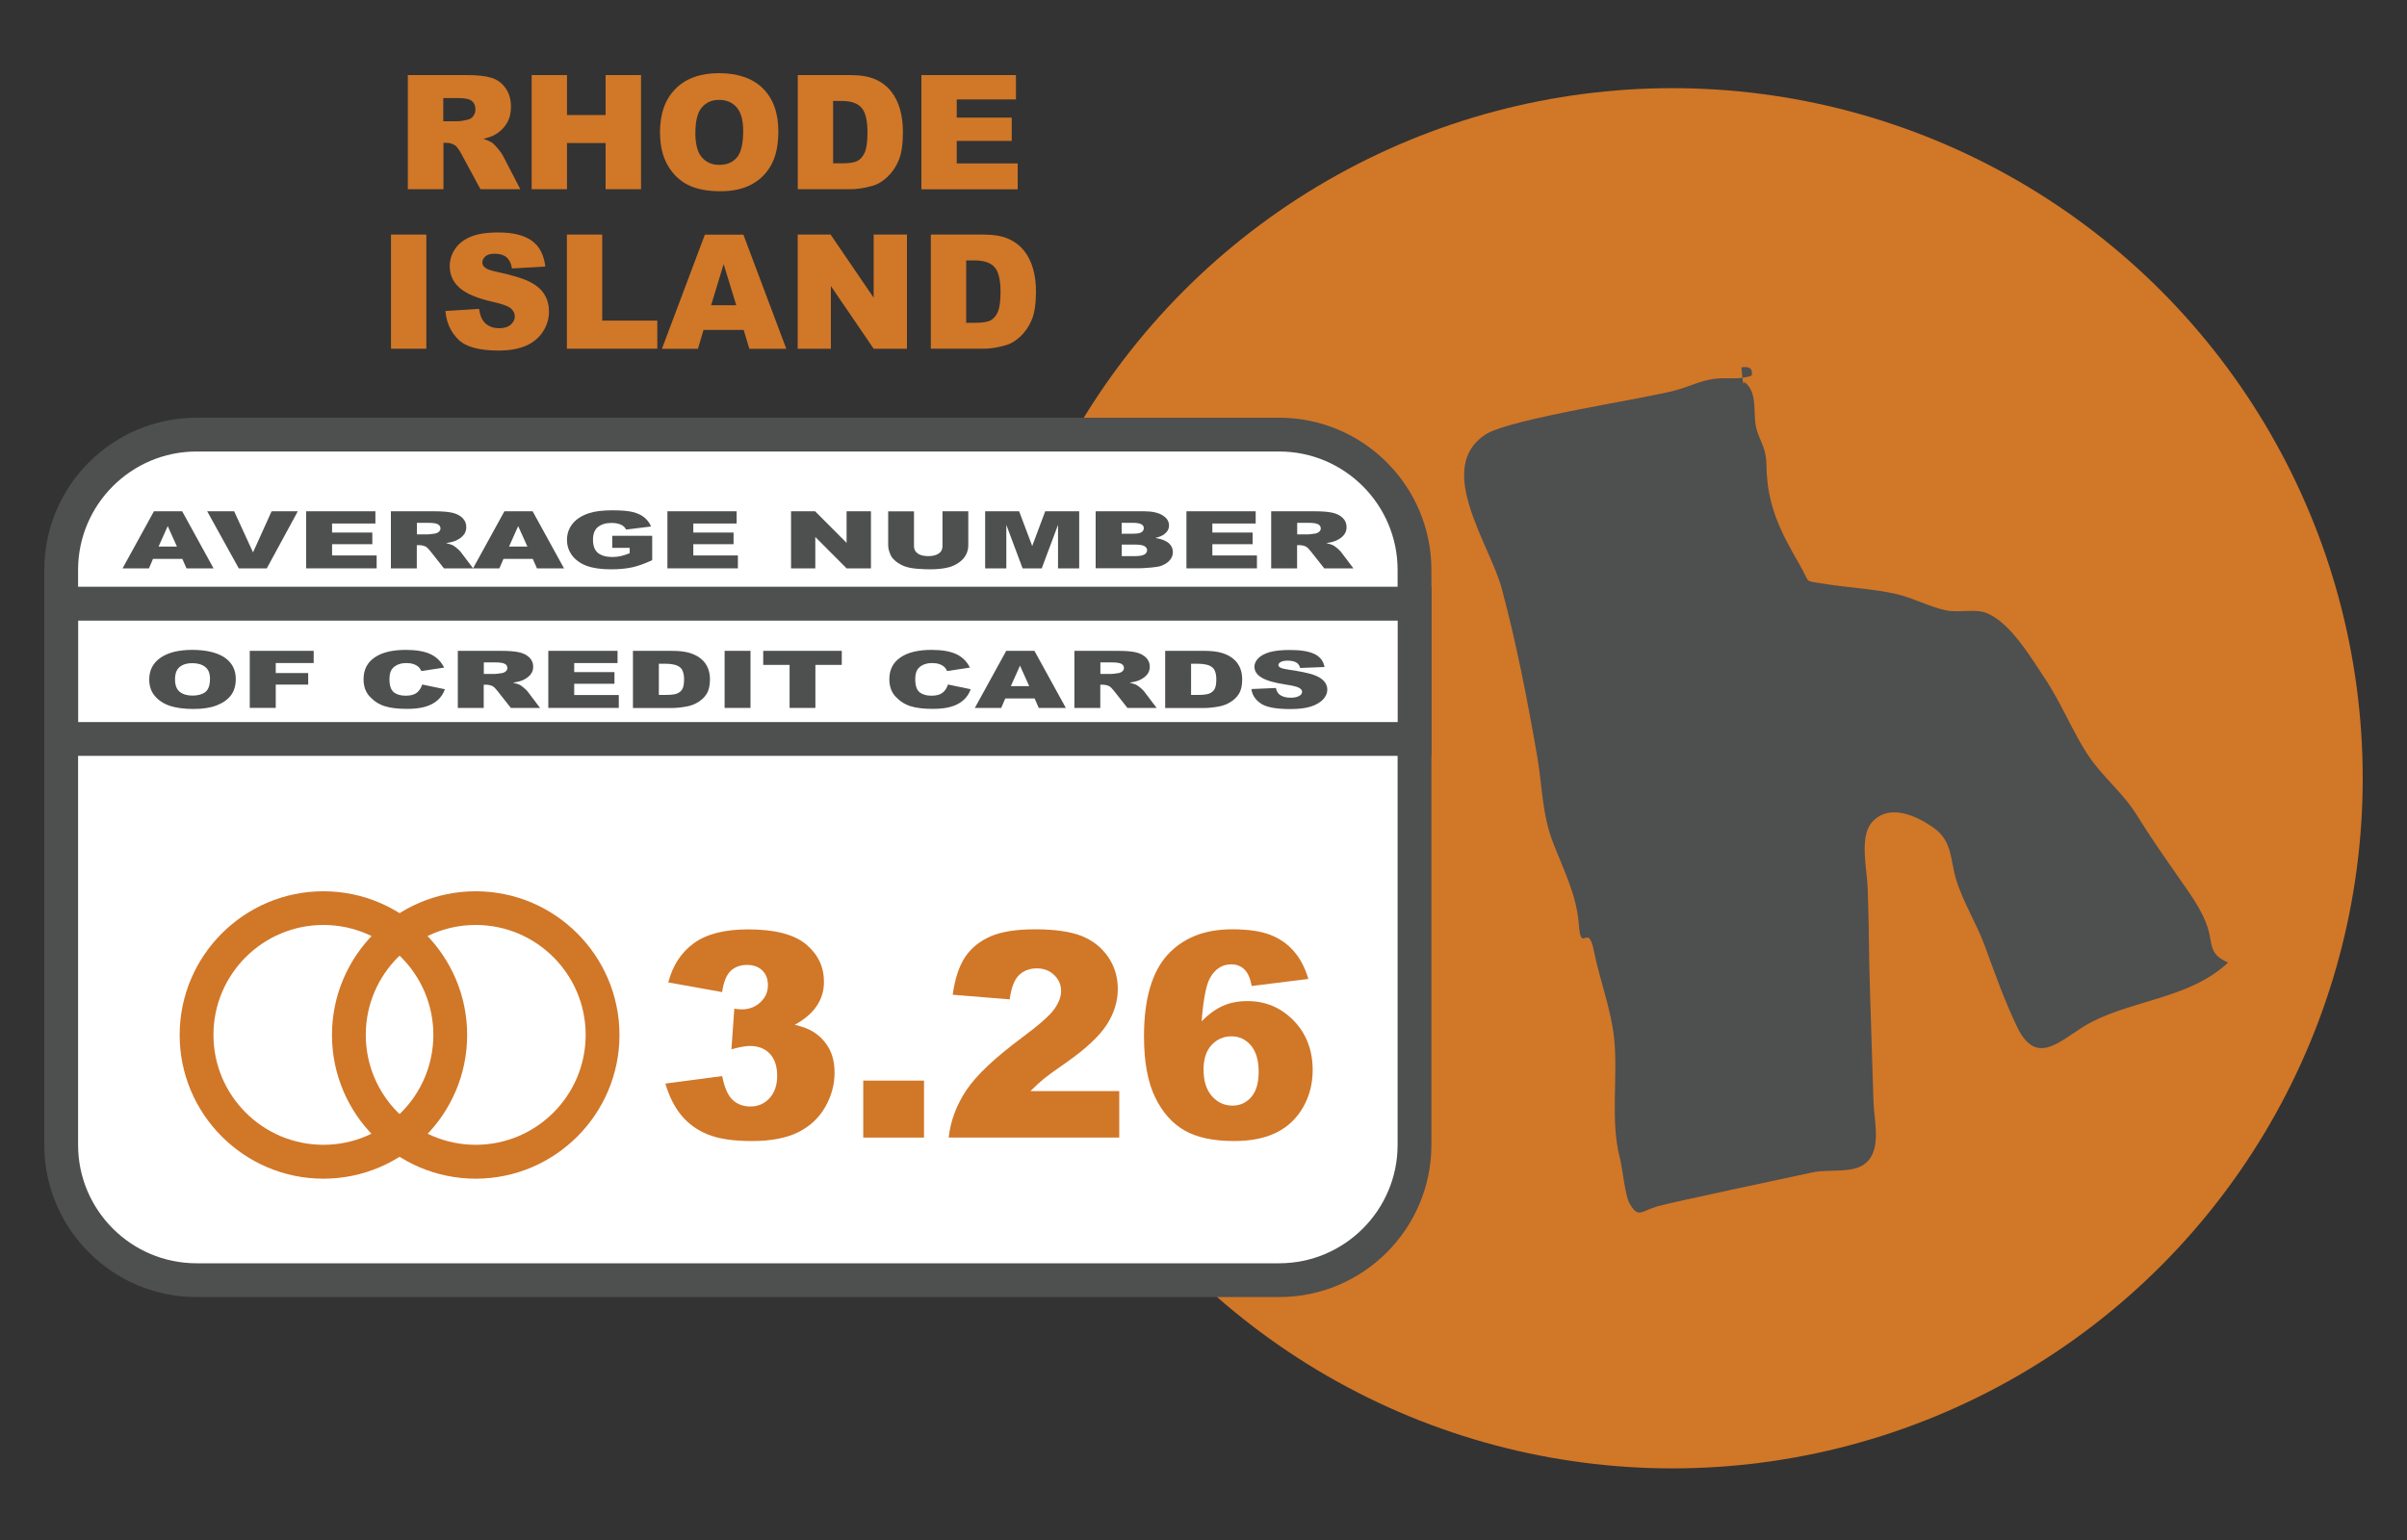
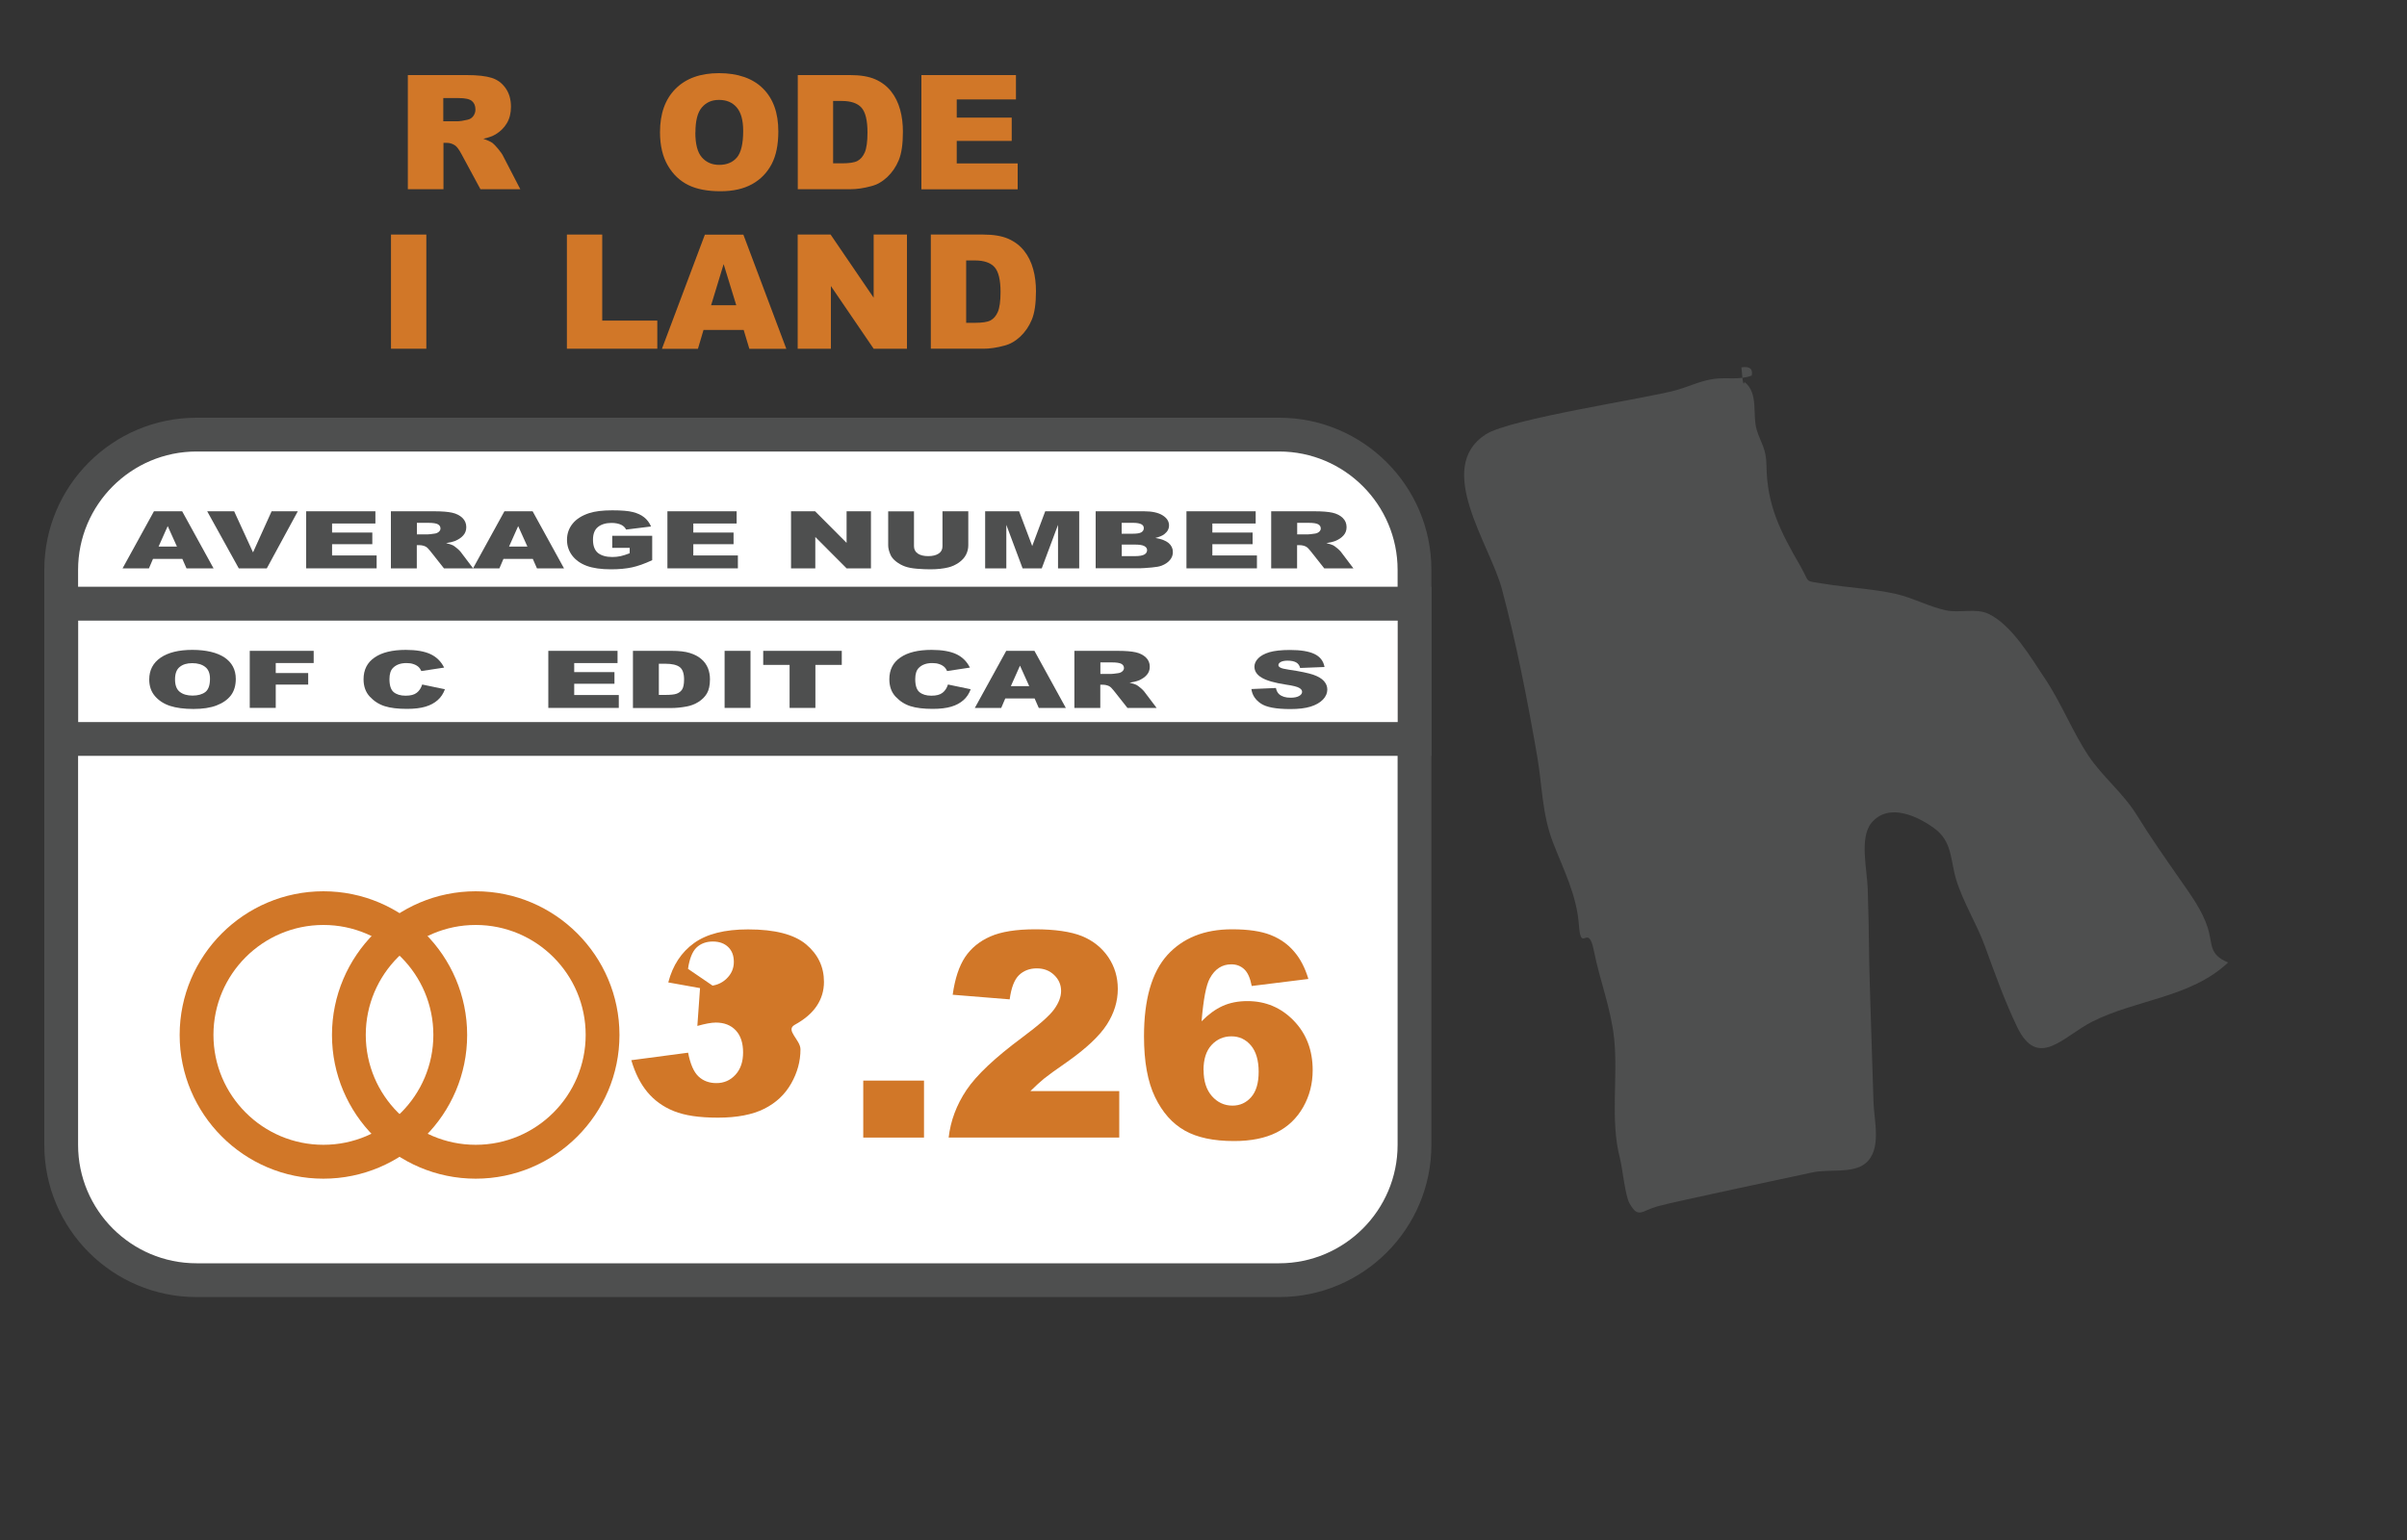
<svg xmlns="http://www.w3.org/2000/svg" viewBox="0 0 250 160" id="how-many-lines-of-credit-US-states-rhode-island">
  <rect x="0" y="0" width="250" height="160" fill="#333333" stroke="none" />
  <defs>
    <style>.cls-1{fill:#fff;}.cls-2{fill:#4e4f4f;}.cls-3{fill:#d17728;}</style>
  </defs>
-   <circle r="71.7" cy="80.86" cx="173.7" class="cls-3" />
  <path d="m180.86,38.17c.86-.14,1.22.14,1.08.85-1.33.49-2.49.16-3.88.34-1.38.18-2.6.79-3.94,1.17-3.04.86-17.27,2.96-19.81,4.6-5.37,3.48.44,11.41,1.68,16.06,1.51,5.64,2.65,11.52,3.65,17.27.55,3.14.5,6.08,1.67,9.1,1.1,2.84,2.46,5.45,2.68,8.54.23,3.1.95-.39,1.56,2.7.6,3.03,1.78,6.01,2.1,9.09.42,4.08-.43,8.46.6,12.44.27,1.06.54,3.86.98,4.66.92,1.66,1.25.83,2.86.36,1.74-.5,14.37-3.14,16.15-3.54,1.68-.38,4.19.16,5.52-.95,1.7-1.41.9-4.36.83-6.31-.12-3.57-.23-7.15-.34-10.73-.2-6.09-.07-5.37-.26-11.44-.06-2.02-.89-5.35.39-6.89,1.78-2.13,4.78-.7,6.51.56,1.91,1.38,1.67,3.31,2.28,5.32.72,2.37,2.14,4.6,3,6.96,1.05,2.88,2.04,5.66,3.33,8.35,2.16,4.51,4.8.99,7.8-.53,4.58-2.32,10.24-2.49,14.12-6.15-2.04-.86-1.57-1.86-2.12-3.62-.57-1.8-1.79-3.45-2.87-5-1.55-2.23-3.07-4.39-4.49-6.69-1.42-2.3-3.56-3.98-5.01-6.15-1.66-2.48-2.82-5.49-4.58-8.11-1.4-2.08-3.39-5.52-5.85-6.67-1.27-.59-2.96-.06-4.34-.34-1.75-.36-3.48-1.31-5.23-1.71-2.43-.55-5.01-.65-7.42-1.05-2.24-.36-1.45,0-2.54-1.89-2.04-3.53-3.45-6.24-3.5-10.43-.02-1.74-.59-2.33-1-3.64-.5-1.63.22-3.81-1.27-5.01-.09.25-.17.5-.33-1.52Z" class="cls-2" />
  <g>
    <g>
      <rect ry="14.06" rx="14.06" height="87.85" width="140.56" y="45.15" x="6.36" class="cls-1" />
      <path d="m132.87,134.76H20.41c-8.72,0-15.81-7.09-15.81-15.81v-59.74c0-8.72,7.09-15.81,15.81-15.81h112.45c8.72,0,15.81,7.09,15.81,15.81v59.74c0,8.72-7.09,15.81-15.81,15.81ZM20.41,46.91c-6.78,0-12.3,5.52-12.3,12.3v59.74c0,6.78,5.52,12.3,12.3,12.3h112.45c6.78,0,12.3-5.52,12.3-12.3v-59.74c0-6.78-5.52-12.3-12.3-12.3H20.41Z" class="cls-2" />
    </g>
    <path d="m33.59,122.46c-8.23,0-14.93-6.7-14.93-14.93s6.7-14.93,14.93-14.93,14.93,6.7,14.93,14.93-6.7,14.93-14.93,14.93Zm0-26.36c-6.3,0-11.42,5.12-11.42,11.42s5.12,11.42,11.42,11.42,11.42-5.12,11.42-11.42-5.12-11.42-11.42-11.42Z" class="cls-3" />
    <path d="m49.41,122.46c-8.23,0-14.93-6.7-14.93-14.93s6.7-14.93,14.93-14.93,14.93,6.7,14.93,14.93-6.7,14.93-14.93,14.93Zm0-26.36c-6.3,0-11.42,5.12-11.42,11.42s5.12,11.42,11.42,11.42,11.42-5.12,11.42-11.42-5.12-11.42-11.42-11.42Z" class="cls-3" />
    <g>
      <rect height="14.06" width="140.56" y="62.72" x="6.36" class="cls-1" />
      <path d="m148.68,78.53H4.6v-17.57h144.08v17.57Zm-140.56-3.51h137.05v-10.54H8.12v10.54Z" class="cls-2" />
    </g>
  </g>
  <g>
-     <path d="m74.99,103.07l-5.58-1c.46-1.78,1.36-3.14,2.68-4.09,1.32-.95,3.19-1.42,5.61-1.42,2.78,0,4.78.52,6.02,1.55,1.24,1.04,1.86,2.34,1.86,3.9,0,.92-.25,1.75-.75,2.5s-1.26,1.4-2.28,1.96c.82.2,1.45.44,1.89.71.71.44,1.25,1.01,1.65,1.72s.59,1.56.59,2.55c0,1.24-.32,2.42-.97,3.56-.65,1.14-1.58,2.01-2.8,2.62-1.22.61-2.82.92-4.8.92s-3.46-.23-4.58-.68c-1.12-.45-2.04-1.12-2.76-1.99s-1.27-1.97-1.66-3.3l5.9-.78c.23,1.19.59,2.01,1.08,2.47.49.46,1.11.69,1.86.69.79,0,1.45-.29,1.98-.87.53-.58.79-1.35.79-2.32s-.25-1.75-.76-2.29c-.51-.54-1.2-.81-2.07-.81-.46,0-1.1.12-1.92.35l.3-4.22c.33.05.58.07.77.07.77,0,1.42-.25,1.94-.74.52-.49.78-1.08.78-1.75s-.19-1.17-.58-1.55-.92-.58-1.6-.58-1.26.21-1.7.63c-.43.42-.73,1.16-.88,2.21Z" class="cls-3" />
+     <path d="m74.99,103.07l-5.58-1c.46-1.78,1.36-3.14,2.68-4.09,1.32-.95,3.19-1.42,5.61-1.42,2.78,0,4.78.52,6.02,1.55,1.24,1.04,1.86,2.34,1.86,3.9,0,.92-.25,1.75-.75,2.5s-1.26,1.4-2.28,1.96s.59,1.56.59,2.55c0,1.24-.32,2.42-.97,3.56-.65,1.14-1.58,2.01-2.8,2.62-1.22.61-2.82.92-4.8.92s-3.46-.23-4.58-.68c-1.12-.45-2.04-1.12-2.76-1.99s-1.27-1.97-1.66-3.3l5.9-.78c.23,1.19.59,2.01,1.08,2.47.49.46,1.11.69,1.86.69.79,0,1.45-.29,1.98-.87.53-.58.79-1.35.79-2.32s-.25-1.75-.76-2.29c-.51-.54-1.2-.81-2.07-.81-.46,0-1.1.12-1.92.35l.3-4.22c.33.05.58.07.77.07.77,0,1.42-.25,1.94-.74.52-.49.78-1.08.78-1.75s-.19-1.17-.58-1.55-.92-.58-1.6-.58-1.26.21-1.7.63c-.43.42-.73,1.16-.88,2.21Z" class="cls-3" />
    <path d="m89.66,112.27h6.31v5.92h-6.31v-5.92Z" class="cls-3" />
    <path d="m116.26,118.19h-17.73c.2-1.75.82-3.4,1.85-4.94,1.03-1.54,2.96-3.36,5.79-5.46,1.73-1.29,2.84-2.26,3.32-2.93.48-.67.72-1.3.72-1.9,0-.65-.24-1.2-.72-1.66s-1.08-.69-1.81-.69-1.37.24-1.85.71-.8,1.31-.96,2.51l-5.92-.48c.23-1.66.66-2.96,1.28-3.9.62-.93,1.49-1.65,2.62-2.15s2.69-.75,4.68-.75,3.7.24,4.85.71,2.06,1.2,2.73,2.18c.66.98.99,2.08.99,3.3,0,1.3-.38,2.53-1.14,3.71s-2.14,2.48-4.14,3.89c-1.19.82-1.98,1.4-2.39,1.73-.4.33-.87.76-1.41,1.29h9.23v4.82Z" class="cls-3" />
    <path d="m135.89,101.71l-5.88.73c-.16-.82-.41-1.4-.78-1.74-.36-.34-.81-.51-1.34-.51-.96,0-1.7.48-2.23,1.45-.39.7-.67,2.19-.86,4.47.71-.72,1.43-1.25,2.18-1.59.75-.34,1.61-.51,2.58-.51,1.9,0,3.5.68,4.81,2.03,1.31,1.35,1.97,3.07,1.97,5.15,0,1.4-.33,2.68-.99,3.84-.66,1.16-1.58,2.04-2.76,2.63-1.17.59-2.65.89-4.42.89-2.13,0-3.83-.36-5.12-1.09-1.29-.73-2.31-1.88-3.08-3.47-.77-1.59-1.15-3.7-1.15-6.32,0-3.84.81-6.65,2.42-8.44,1.62-1.78,3.85-2.68,6.72-2.68,1.69,0,3.03.2,4.01.59.98.39,1.8.96,2.44,1.72.65.75,1.14,1.7,1.48,2.84Zm-10.88,9.47c0,1.15.29,2.05.87,2.71.58.65,1.29.98,2.13.98.77,0,1.42-.29,1.94-.88.52-.59.78-1.47.78-2.64s-.27-2.11-.81-2.74c-.54-.63-1.21-.94-2.02-.94s-1.51.3-2.07.91c-.56.61-.83,1.48-.83,2.61Z" class="cls-3" />
  </g>
  <g>
    <path d="m18.94,58.07h-3.05l-.42.98h-2.74l3.26-5.93h2.93l3.26,5.93h-2.81l-.43-.98Zm-.56-1.28l-.96-2.13-.95,2.13h1.91Z" class="cls-2" />
    <path d="m21.51,53.12h2.81l1.96,4.27,1.93-4.27h2.72l-3.22,5.93h-2.91l-3.28-5.93Z" class="cls-2" />
    <path d="m31.8,53.12h7.19v1.27h-4.5v.94h4.18v1.21h-4.18v1.17h4.63v1.34h-7.32v-5.93Z" class="cls-2" />
    <path d="m40.6,59.05v-5.93h4.47c.83,0,1.46.05,1.9.15s.79.28,1.06.54c.27.26.4.58.4.96,0,.33-.1.61-.31.85-.21.24-.49.43-.85.58-.23.09-.54.17-.94.23.32.07.55.15.7.22.1.05.24.15.43.31s.31.28.38.37l1.3,1.72h-3.03l-1.43-1.81c-.18-.23-.34-.39-.49-.46-.19-.09-.41-.14-.66-.14h-.24v2.41h-2.7Zm2.7-3.53h1.13c.12,0,.36-.03.71-.08.18-.02.32-.09.44-.19.11-.1.17-.21.17-.34,0-.19-.09-.34-.27-.44s-.51-.15-1-.15h-1.18v1.21Z" class="cls-2" />
    <path d="m55.34,58.07h-3.05l-.42.98h-2.74l3.26-5.93h2.93l3.26,5.93h-2.81l-.43-.98Zm-.56-1.28l-.96-2.13-.95,2.13h1.91Z" class="cls-2" />
    <path d="m63.59,56.9v-1.23h4.15v2.53c-.79.37-1.5.62-2.11.75-.61.13-1.33.2-2.17.2-1.03,0-1.87-.12-2.52-.36-.65-.24-1.15-.6-1.51-1.07-.36-.48-.54-1.02-.54-1.63,0-.65.2-1.21.59-1.69.39-.48.96-.84,1.72-1.09.59-.19,1.38-.29,2.38-.29s1.68.06,2.15.18c.48.12.87.3,1.18.55.31.25.55.57.71.95l-2.59.32c-.11-.22-.29-.4-.54-.51s-.58-.18-.97-.18c-.59,0-1.06.14-1.41.42s-.52.72-.52,1.33c0,.64.18,1.1.53,1.38.35.27.85.41,1.48.41.3,0,.59-.03.86-.09.27-.06.58-.16.94-.3v-.56h-1.79Z" class="cls-2" />
    <path d="m69.32,53.12h7.19v1.27h-4.5v.94h4.18v1.21h-4.18v1.17h4.63v1.34h-7.32v-5.93Z" class="cls-2" />
    <path d="m82.15,53.12h2.51l3.27,3.28v-3.28h2.53v5.93h-2.53l-3.25-3.26v3.26h-2.52v-5.93Z" class="cls-2" />
    <path d="m97.89,53.12h2.68v3.53c0,.35-.08.68-.24.99-.16.31-.41.58-.75.82-.34.23-.7.4-1.08.49-.52.13-1.15.2-1.88.2-.42,0-.88-.02-1.38-.06-.5-.04-.92-.12-1.25-.24-.33-.12-.64-.29-.92-.51-.28-.22-.47-.45-.57-.68-.17-.38-.25-.71-.25-1v-3.53h2.68v3.62c0,.32.13.58.39.76.26.18.63.27,1.09.27s.82-.09,1.09-.27.39-.43.39-.76v-3.62Z" class="cls-2" />
    <path d="m102.32,53.12h3.53l1.36,3.61,1.35-3.61h3.53v5.93h-2.2v-4.52l-1.69,4.52h-1.99l-1.69-4.52v4.52h-2.2v-5.93Z" class="cls-2" />
    <path d="m113.8,53.12h5.02c.84,0,1.48.14,1.93.42.45.28.67.63.67,1.05,0,.35-.16.65-.48.9-.21.17-.53.3-.94.4.62.1,1.08.28,1.38.53.29.25.44.56.44.94,0,.31-.1.58-.31.83-.21.25-.5.44-.86.58-.23.09-.57.15-1.02.19-.6.05-1,.08-1.2.08h-4.63v-5.93Zm2.71,2.33h1.17c.42,0,.71-.05.87-.15.16-.1.25-.24.25-.43,0-.17-.08-.31-.25-.4s-.45-.15-.86-.15h-1.19v1.12Zm0,2.33h1.37c.46,0,.79-.06.98-.17.19-.11.28-.26.28-.45,0-.18-.09-.32-.28-.42-.19-.11-.52-.16-.99-.16h-1.36v1.2Z" class="cls-2" />
    <path d="m123.23,53.12h7.19v1.27h-4.5v.94h4.18v1.21h-4.18v1.17h4.63v1.34h-7.32v-5.93Z" class="cls-2" />
    <path d="m132.03,59.05v-5.93h4.47c.83,0,1.46.05,1.9.15s.79.28,1.06.54c.27.26.4.58.4.96,0,.33-.1.61-.31.85-.21.24-.49.43-.85.58-.23.09-.54.17-.94.23.32.07.55.15.7.22.1.05.24.15.43.31s.31.28.38.37l1.3,1.72h-3.03l-1.43-1.81c-.18-.23-.34-.39-.49-.46-.19-.09-.41-.14-.66-.14h-.24v2.41h-2.7Zm2.7-3.53h1.13c.12,0,.36-.03.71-.08.18-.02.32-.09.44-.19.11-.1.17-.21.17-.34,0-.19-.09-.34-.27-.44s-.51-.15-1-.15h-1.18v1.21Z" class="cls-2" />
    <path d="m15.5,70.59c0-.97.4-1.72,1.18-2.26.79-.54,1.89-.81,3.3-.81s2.56.27,3.34.79c.78.53,1.17,1.27,1.17,2.23,0,.69-.17,1.26-.51,1.71-.34.44-.83.79-1.48,1.04-.65.25-1.45.37-2.41.37s-1.79-.11-2.43-.32c-.64-.21-1.16-.55-1.56-1.01-.4-.46-.6-1.04-.6-1.73Zm2.68,0c0,.6.16,1.03.49,1.29.33.26.77.39,1.33.39s1.02-.13,1.34-.38c.32-.26.47-.72.47-1.38,0-.56-.17-.97-.5-1.22-.33-.26-.78-.39-1.34-.39s-.98.13-1.3.39c-.33.26-.49.69-.49,1.3Z" class="cls-2" />
    <path d="m25.95,67.62h6.63v1.27h-3.94v1.04h3.37v1.2h-3.37v2.42h-2.7v-5.93Z" class="cls-2" />
    <path d="m43.86,71.12l2.35.49c-.16.45-.41.83-.75,1.13-.34.3-.76.53-1.27.68-.5.15-1.14.23-1.92.23-.94,0-1.71-.09-2.31-.28-.6-.19-1.11-.52-1.55-.99s-.65-1.08-.65-1.81c0-.98.38-1.74,1.15-2.26.76-.53,1.85-.79,3.24-.79,1.09,0,1.95.15,2.58.45s1.09.77,1.4,1.39l-2.37.36c-.08-.18-.17-.31-.26-.4-.15-.14-.33-.25-.55-.32-.22-.08-.46-.11-.73-.11-.61,0-1.07.17-1.4.5-.25.25-.37.64-.37,1.17,0,.66.15,1.11.44,1.35.29.24.7.37,1.23.37s.9-.1,1.16-.3c.26-.2.45-.48.57-.86Z" class="cls-2" />
-     <path d="m47.55,73.55v-5.93h4.47c.83,0,1.46.05,1.9.15s.79.28,1.06.54c.27.26.4.58.4.96,0,.33-.1.61-.31.85-.21.24-.49.43-.85.58-.23.09-.54.17-.94.23.32.07.55.15.7.22.1.05.24.15.43.31s.31.28.38.37l1.3,1.72h-3.03l-1.43-1.81c-.18-.23-.34-.39-.49-.46-.19-.09-.41-.14-.66-.14h-.24v2.41h-2.7Zm2.7-3.53h1.13c.12,0,.36-.03.71-.08.18-.02.32-.09.44-.19.11-.1.17-.21.17-.34,0-.19-.09-.34-.27-.44s-.51-.15-1-.15h-1.18v1.21Z" class="cls-2" />
    <path d="m56.95,67.62h7.19v1.27h-4.5v.94h4.18v1.21h-4.18v1.17h4.63v1.34h-7.32v-5.93Z" class="cls-2" />
    <path d="m65.75,67.62h3.99c.79,0,1.42.07,1.9.22.48.15.88.35,1.2.63.32.27.54.59.69.95.14.36.21.74.21,1.15,0,.63-.11,1.13-.32,1.48-.21.35-.5.64-.88.88-.38.24-.78.39-1.21.47-.59.11-1.12.16-1.6.16h-3.99v-5.93Zm2.68,1.34v3.24h.66c.56,0,.96-.04,1.2-.13s.42-.23.56-.44c.13-.21.2-.56.2-1.03,0-.63-.15-1.06-.45-1.29-.3-.23-.8-.35-1.49-.35h-.67Z" class="cls-2" />
    <path d="m75.26,67.62h2.69v5.93h-2.69v-5.93Z" class="cls-2" />
    <path d="m79.27,67.62h8.16v1.46h-2.74v4.47h-2.68v-4.47h-2.74v-1.46Z" class="cls-2" />
    <path d="m98.47,71.12l2.35.49c-.16.45-.41.83-.75,1.13-.34.3-.76.53-1.27.68-.5.15-1.14.23-1.92.23-.94,0-1.71-.09-2.31-.28-.6-.19-1.11-.52-1.55-.99s-.65-1.08-.65-1.81c0-.98.38-1.74,1.15-2.26.76-.53,1.85-.79,3.24-.79,1.09,0,1.95.15,2.58.45s1.09.77,1.4,1.39l-2.37.36c-.08-.18-.17-.31-.26-.4-.15-.14-.33-.25-.55-.32-.22-.08-.46-.11-.73-.11-.61,0-1.07.17-1.4.5-.25.25-.37.64-.37,1.17,0,.66.15,1.11.44,1.35.29.24.7.37,1.23.37s.9-.1,1.16-.3c.26-.2.45-.48.57-.86Z" class="cls-2" />
    <path d="m107.46,72.57h-3.05l-.42.98h-2.74l3.26-5.93h2.93l3.26,5.93h-2.81l-.43-.98Zm-.56-1.28l-.96-2.13-.95,2.13h1.91Z" class="cls-2" />
    <path d="m111.59,73.55v-5.93h4.47c.83,0,1.46.05,1.9.15s.79.28,1.06.54c.27.26.4.58.4.96,0,.33-.1.61-.31.85-.21.24-.49.43-.85.58-.23.09-.54.17-.94.23.32.07.55.15.7.22.1.05.24.15.43.31s.31.28.38.37l1.3,1.72h-3.03l-1.43-1.81c-.18-.23-.34-.39-.49-.46-.19-.09-.41-.14-.66-.14h-.24v2.41h-2.7Zm2.7-3.53h1.13c.12,0,.36-.03.71-.08.18-.02.32-.09.44-.19.11-.1.17-.21.17-.34,0-.19-.09-.34-.27-.44s-.51-.15-1-.15h-1.18v1.21Z" class="cls-2" />
-     <path d="m121.03,67.62h3.99c.79,0,1.42.07,1.9.22.48.15.88.35,1.2.63.32.27.54.59.69.95.14.36.21.74.21,1.15,0,.63-.11,1.13-.32,1.48-.21.35-.5.64-.88.88-.38.24-.78.39-1.21.47-.59.11-1.12.16-1.6.16h-3.99v-5.93Zm2.68,1.34v3.24h.66c.56,0,.96-.04,1.2-.13s.42-.23.56-.44c.13-.21.2-.56.2-1.03,0-.63-.15-1.06-.45-1.29-.3-.23-.8-.35-1.49-.35h-.67Z" class="cls-2" />
    <path d="m129.97,71.59l2.55-.11c.06.28.17.5.34.65.28.24.67.36,1.18.36.38,0,.68-.06.89-.18.21-.12.31-.26.31-.43s-.1-.29-.3-.41c-.2-.12-.66-.24-1.37-.34-1.18-.18-2.02-.42-2.52-.72-.51-.3-.76-.68-.76-1.15,0-.3.13-.59.39-.86.26-.27.65-.48,1.17-.64.52-.15,1.23-.23,2.14-.23,1.11,0,1.96.14,2.54.42.58.28.93.73,1.04,1.35l-2.53.1c-.07-.27-.21-.46-.42-.58-.22-.12-.51-.18-.89-.18-.31,0-.55.05-.71.14-.16.09-.24.2-.24.33,0,.09.07.18.2.25.13.08.43.15.9.22,1.17.17,2.01.35,2.52.52.51.18.88.4,1.11.66s.35.55.35.88c0,.38-.15.73-.46,1.05-.31.32-.74.56-1.29.73-.55.17-1.25.25-2.09.25-1.48,0-2.5-.19-3.07-.58-.57-.39-.89-.88-.97-1.48Z" class="cls-2" />
  </g>
  <g>
    <path d="m42.36,19.66V7.8h6.11c1.13,0,2,.1,2.6.29s1.08.55,1.45,1.08c.37.53.55,1.17.55,1.92,0,.66-.14,1.23-.42,1.7-.28.48-.67.86-1.16,1.16-.31.19-.74.35-1.29.47.44.15.75.29.96.44.13.1.33.31.59.62.26.32.43.56.51.74l1.78,3.44h-4.14l-1.96-3.63c-.25-.47-.47-.77-.66-.91-.26-.18-.56-.28-.9-.28h-.32v4.82h-3.68Zm3.68-7.06h1.55c.17,0,.49-.05.97-.16.24-.05.44-.17.59-.37.15-.2.23-.43.23-.69,0-.38-.12-.68-.36-.88-.24-.21-.7-.31-1.37-.31h-1.61v2.41Z" class="cls-3" />
-     <path d="m55.22,7.8h3.67v4.15h4.01v-4.15h3.68v11.86h-3.68v-4.8h-4.01v4.8h-3.67V7.8Z" class="cls-3" />
    <path d="m68.55,13.74c0-1.94.54-3.44,1.62-4.52s2.58-1.62,4.51-1.62,3.5.53,4.56,1.59c1.07,1.06,1.6,2.54,1.6,4.46,0,1.39-.23,2.52-.7,3.41s-1.14,1.58-2.02,2.07c-.88.49-1.98.74-3.3.74s-2.45-.21-3.32-.64c-.88-.43-1.59-1.1-2.13-2.02-.54-.92-.82-2.08-.82-3.46Zm3.67.02c0,1.2.22,2.06.67,2.58.45.52,1.05.79,1.82.79s1.4-.26,1.83-.77.65-1.43.65-2.76c0-1.12-.23-1.93-.68-2.45-.45-.52-1.06-.77-1.83-.77s-1.33.26-1.78.78c-.45.52-.67,1.39-.67,2.6Z" class="cls-3" />
    <path d="m82.86,7.8h5.45c1.07,0,1.94.15,2.6.44.66.29,1.21.71,1.64,1.25.43.54.74,1.18.94,1.9s.29,1.49.29,2.3c0,1.27-.14,2.25-.43,2.95-.29.7-.69,1.28-1.2,1.76s-1.06.79-1.65.94c-.8.22-1.53.32-2.19.32h-5.45V7.8Zm3.67,2.69v6.48h.9c.77,0,1.31-.08,1.63-.25.32-.17.58-.47.76-.89.18-.42.28-1.11.28-2.06,0-1.26-.21-2.12-.62-2.58-.41-.46-1.09-.7-2.04-.7h-.91Z" class="cls-3" />
    <path d="m95.7,7.8h9.82v2.53h-6.15v1.89h5.71v2.42h-5.71v2.34h6.33v2.69h-10V7.8Z" class="cls-3" />
    <path d="m40.61,24.37h3.67v11.86h-3.67v-11.86Z" class="cls-3" />
-     <path d="m46.27,32.31l3.49-.22c.08.57.23,1,.46,1.29.38.48.92.72,1.62.72.52,0,.93-.12,1.21-.37s.42-.53.42-.85-.13-.58-.4-.83c-.27-.24-.9-.47-1.88-.69-1.61-.36-2.75-.84-3.44-1.44-.69-.6-1.04-1.36-1.04-2.29,0-.61.18-1.19.53-1.73.35-.54.88-.97,1.59-1.28.71-.31,1.68-.47,2.92-.47,1.52,0,2.67.28,3.47.85.8.56,1.27,1.46,1.42,2.69l-3.46.2c-.09-.53-.29-.92-.58-1.17-.29-.24-.7-.36-1.22-.36-.43,0-.75.09-.96.27s-.32.4-.32.66c0,.19.09.36.27.51.17.16.58.3,1.23.44,1.6.35,2.75.69,3.44,1.05.69.35,1.2.79,1.51,1.31.32.52.47,1.11.47,1.76,0,.76-.21,1.46-.63,2.1-.42.64-1.01,1.13-1.76,1.46-.75.33-1.71.5-2.86.5-2.02,0-3.42-.39-4.19-1.17-.78-.78-1.22-1.76-1.32-2.96Z" class="cls-3" />
    <path d="m58.88,24.37h3.67v8.94h5.72v2.92h-9.39v-11.86Z" class="cls-3" />
    <path d="m77.23,34.28h-4.16l-.58,1.96h-3.74l4.46-11.86h4l4.46,11.86h-3.84l-.59-1.96Zm-.76-2.57l-1.31-4.27-1.3,4.27h2.61Z" class="cls-3" />
    <path d="m82.85,24.37h3.42l4.47,6.56v-6.56h3.46v11.86h-3.46l-4.44-6.51v6.51h-3.45v-11.86Z" class="cls-3" />
    <path d="m96.68,24.37h5.45c1.07,0,1.94.15,2.6.44.66.29,1.21.71,1.64,1.25.43.54.74,1.18.94,1.9s.29,1.49.29,2.3c0,1.27-.14,2.25-.43,2.95-.29.7-.69,1.28-1.2,1.76s-1.06.79-1.65.94c-.8.22-1.53.32-2.19.32h-5.45v-11.86Zm3.67,2.69v6.48h.9c.77,0,1.31-.08,1.63-.25.32-.17.58-.47.76-.89.18-.42.28-1.11.28-2.06,0-1.26-.21-2.12-.62-2.58-.41-.46-1.09-.7-2.04-.7h-.91Z" class="cls-3" />
  </g>
</svg>